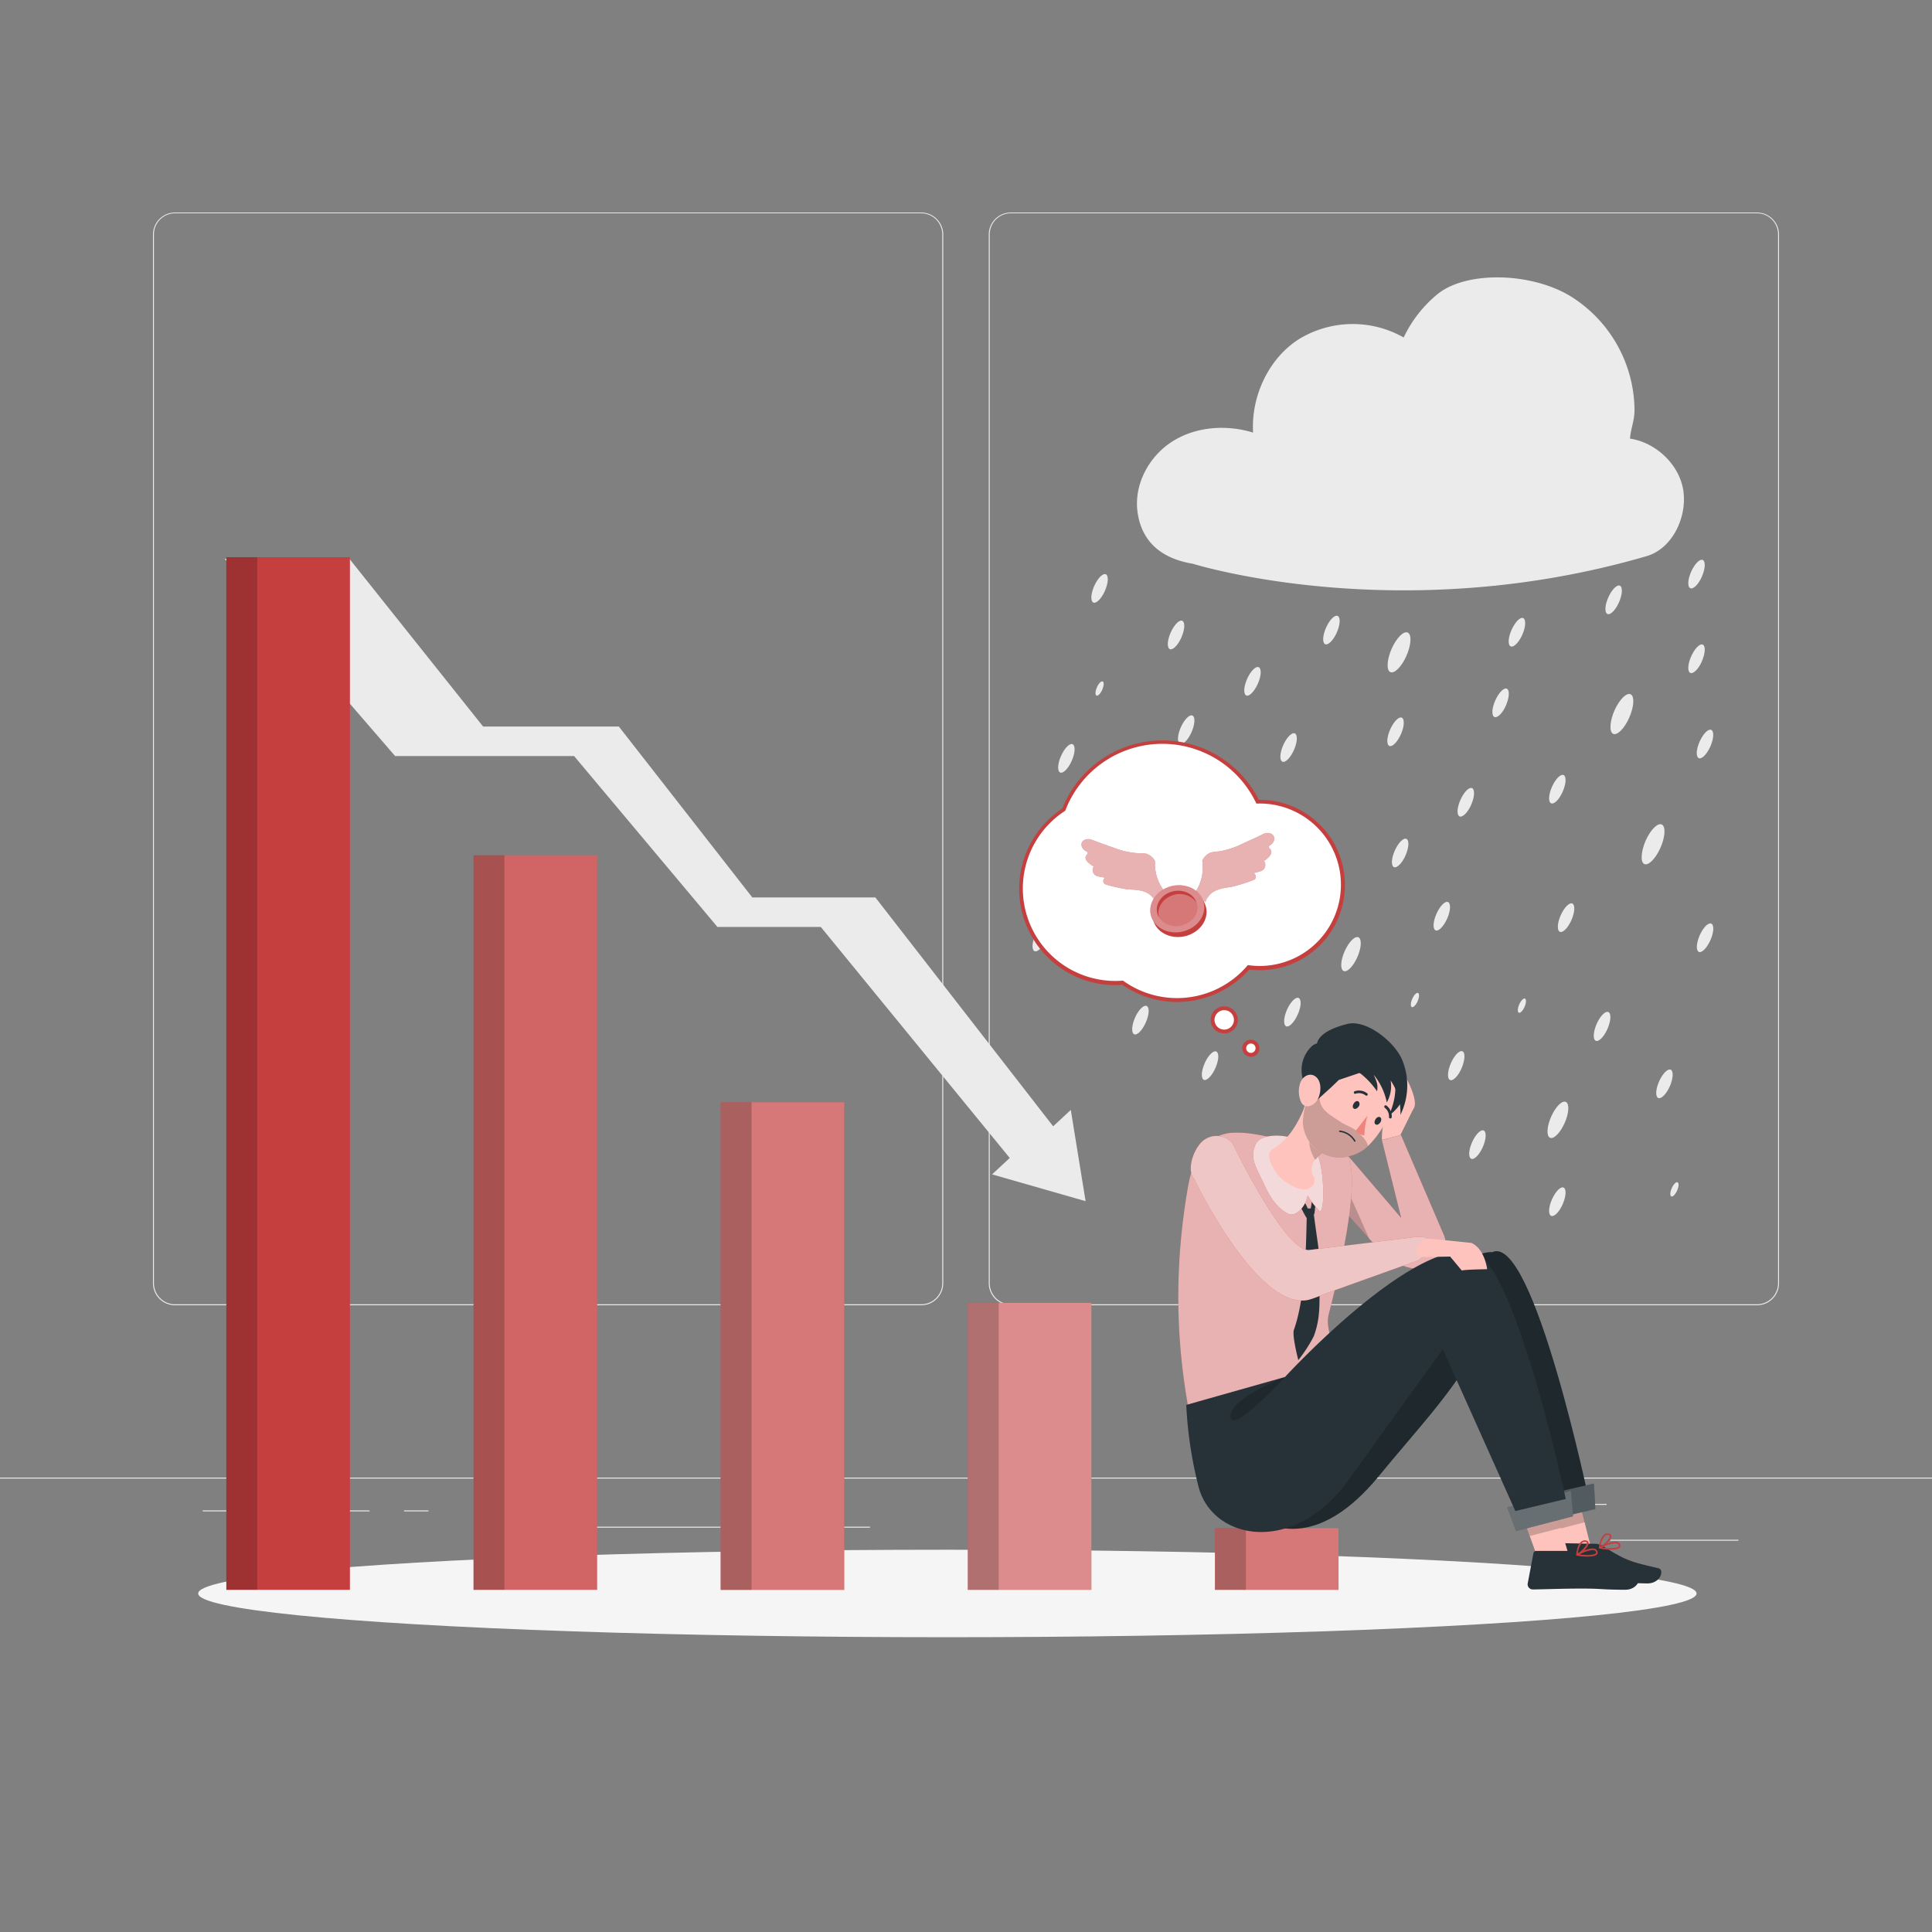
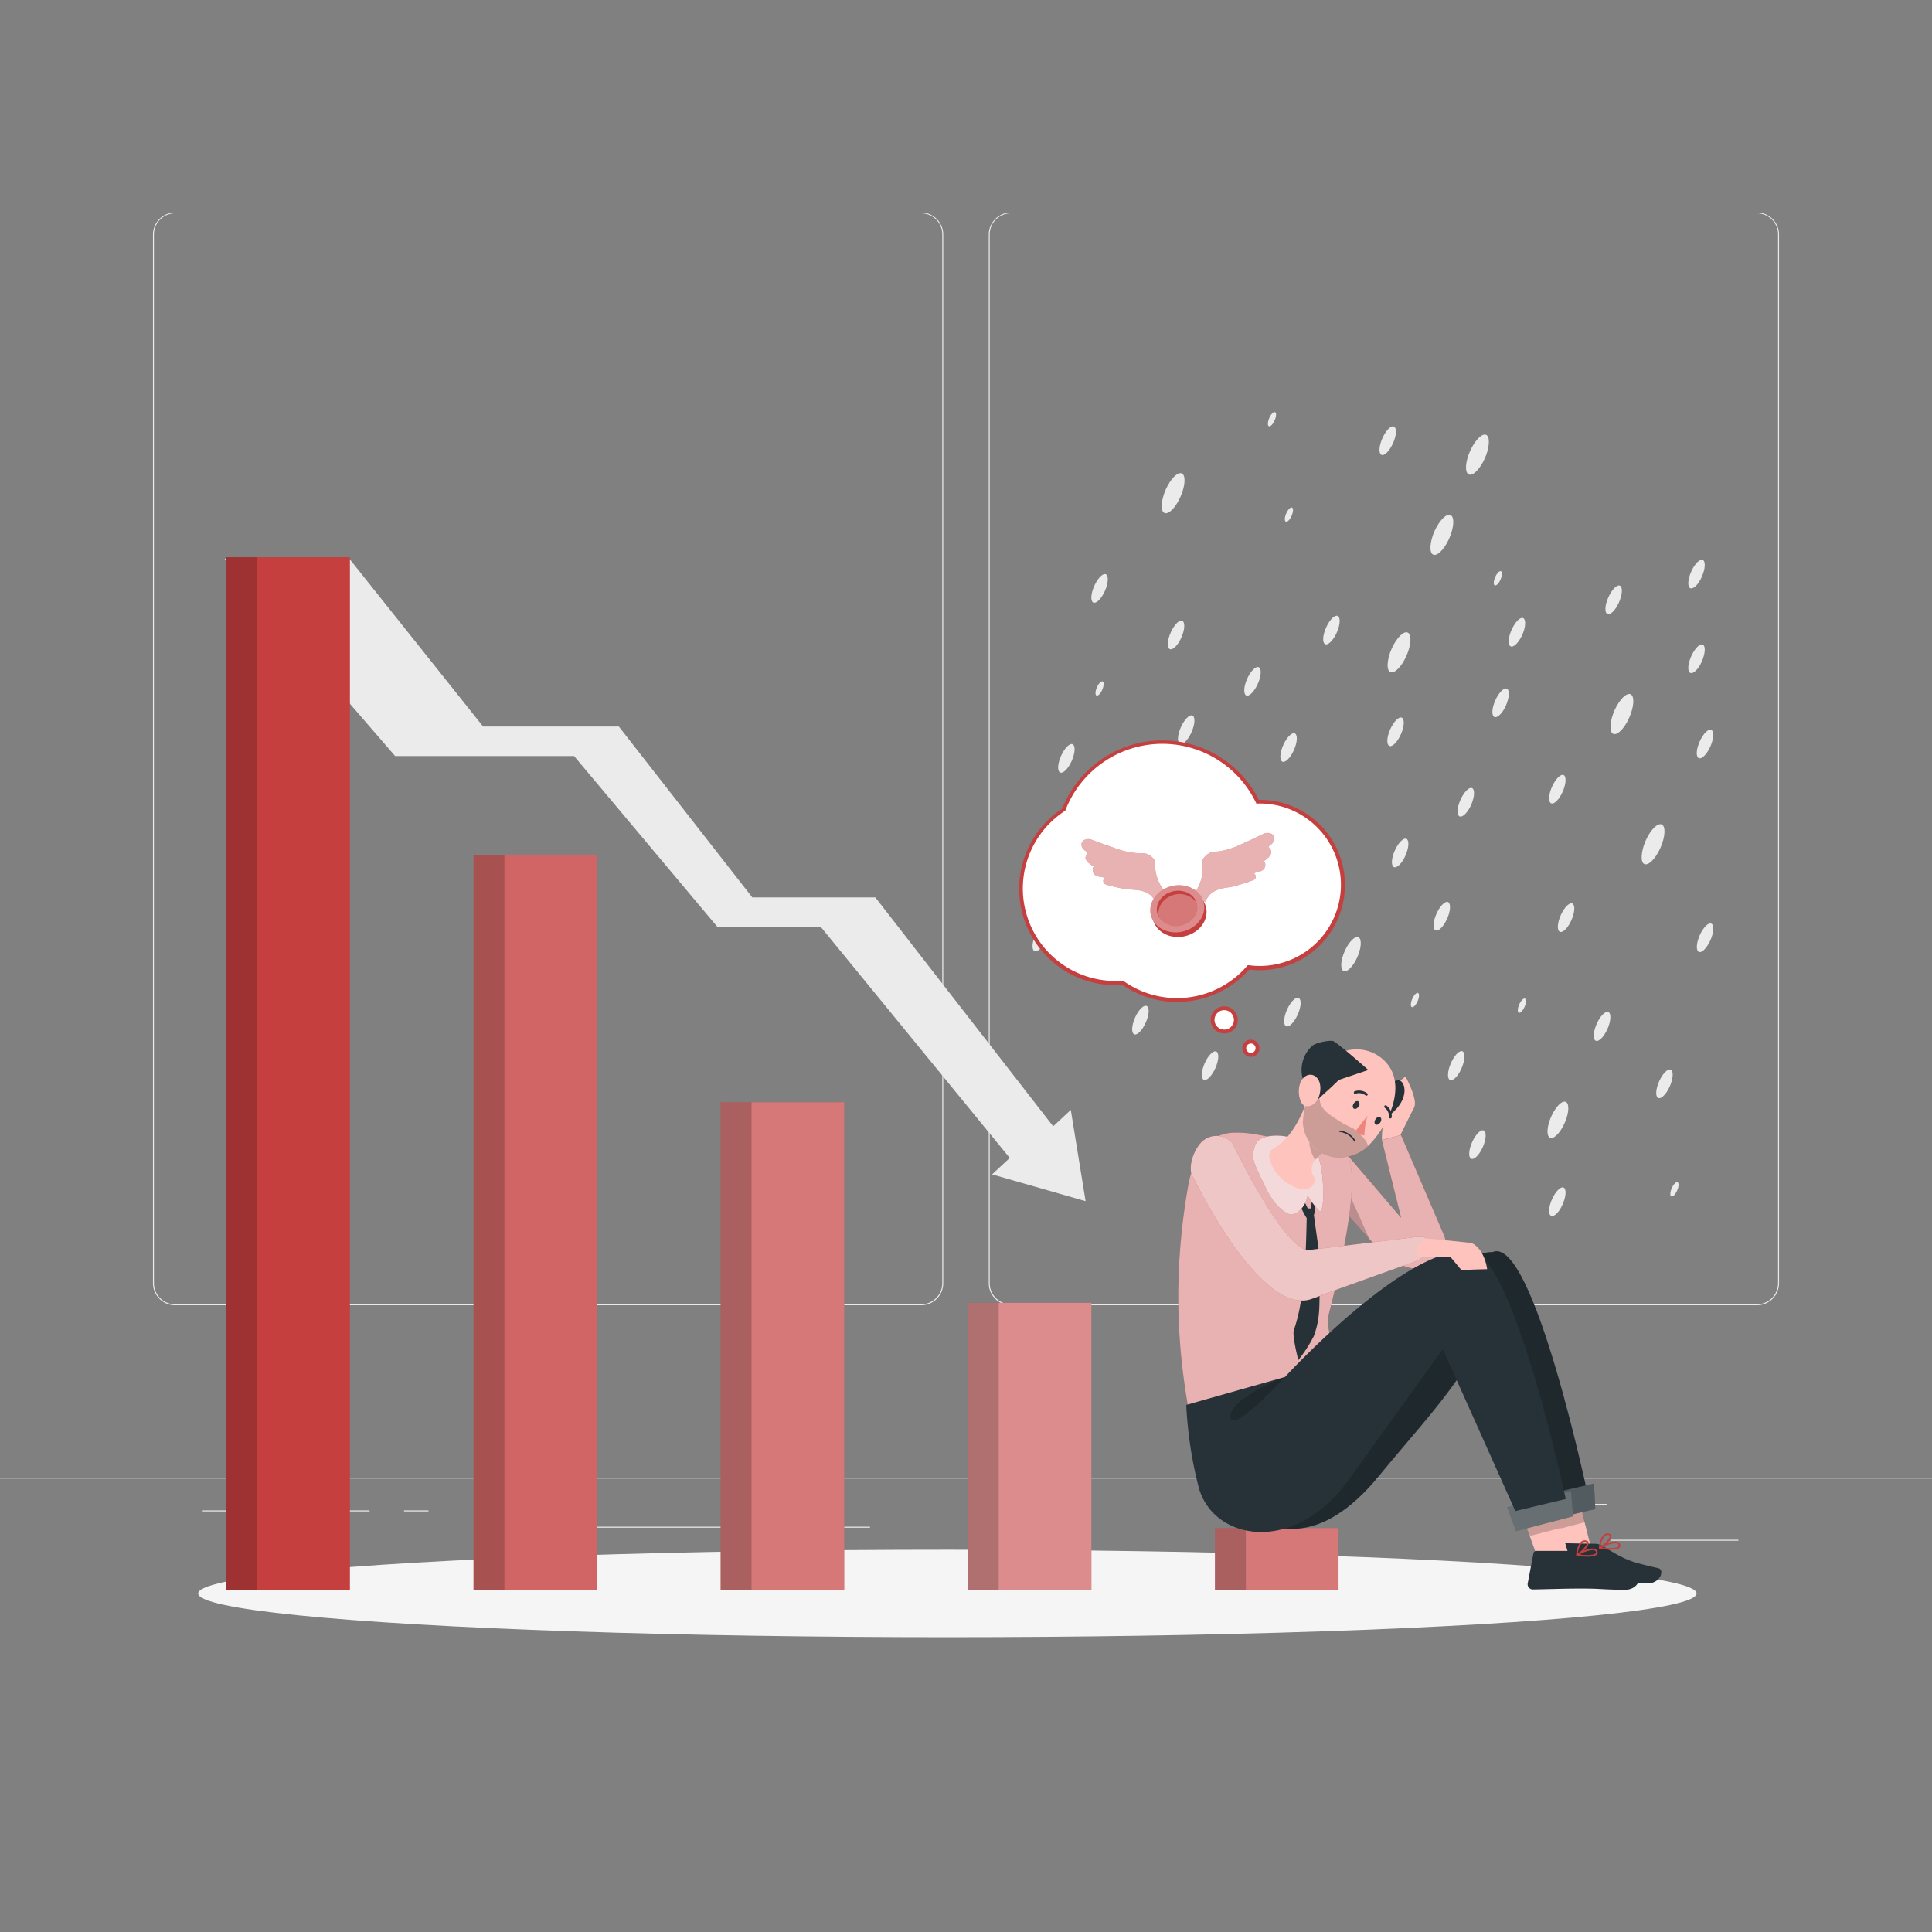
<svg xmlns="http://www.w3.org/2000/svg" viewBox="0 0 500 500">
  <rect x="0" y="0" width="500" height="500" fill="#808080" stroke="none" />
  <g id="freepik--background-complete--inject-3">
    <rect x="416.78" y="398.49" width="33.12" height="0.25" style="fill:#ebebeb" />
    <rect x="322.53" y="401.21" width="8.69" height="0.25" style="fill:#ebebeb" />
    <rect x="396.59" y="389.21" width="19.19" height="0.25" style="fill:#ebebeb" />
    <rect x="52.46" y="390.89" width="43.19" height="0.25" style="fill:#ebebeb" />
    <rect x="104.56" y="390.89" width="6.33" height="0.25" style="fill:#ebebeb" />
    <rect x="131.47" y="395.11" width="93.68" height="0.25" style="fill:#ebebeb" />
    <path d="M238.4,337.8H45.3a5.71,5.71,0,0,1-5.71-5.71V60.66A5.71,5.71,0,0,1,45.3,55H238.4a5.71,5.71,0,0,1,5.71,5.71V332.09A5.71,5.71,0,0,1,238.4,337.8ZM45.3,55.2a5.47,5.47,0,0,0-5.46,5.46V332.09a5.47,5.47,0,0,0,5.46,5.46H238.4a5.47,5.47,0,0,0,5.46-5.46V60.66a5.47,5.47,0,0,0-5.46-5.46Z" style="fill:#ebebeb" />
    <path d="M454.7,337.8H261.6a5.71,5.71,0,0,1-5.71-5.71V60.66A5.71,5.71,0,0,1,261.6,55H454.7a5.71,5.71,0,0,1,5.71,5.71V332.09A5.71,5.71,0,0,1,454.7,337.8ZM261.6,55.2a5.47,5.47,0,0,0-5.46,5.46V332.09a5.47,5.47,0,0,0,5.46,5.46H454.7a5.47,5.47,0,0,0,5.46-5.46V60.66a5.47,5.47,0,0,0-5.46-5.46Z" style="fill:#ebebeb" />
    <rect y="382.4" width="500" height="0.25" style="fill:#ebebeb" />
    <path d="M293.49,264c-.74,2.06-.62,3.72.29,3.72s2.23-1.66,3-3.72.62-3.71-.28-3.71S294.24,261.92,293.49,264Z" style="fill:#ebebeb" />
    <path d="M311.52,275.79c-.75,2-.62,3.72.28,3.72s2.24-1.67,3-3.72.62-3.71-.28-3.71S312.26,273.74,311.52,275.79Z" style="fill:#ebebeb" />
    <path d="M277.62,196.26c.75-2,.62-3.71-.28-3.71s-2.24,1.66-3,3.71-.62,3.72.28,3.72S276.88,198.31,277.62,196.26Z" style="fill:#ebebeb" />
    <path d="M271,242.51c.74-2,.62-3.71-.29-3.71s-2.24,1.66-3,3.71-.62,3.71.28,3.71S270.25,244.56,271,242.51Z" style="fill:#ebebeb" />
    <path d="M308.63,188.84c.75-2.05.62-3.71-.28-3.71s-2.24,1.66-3,3.71-.62,3.71.29,3.71S307.88,190.89,308.63,188.84Z" style="fill:#ebebeb" />
    <path d="M292.84,206.08c-1,2.87-.87,5.2.4,5.2s3.13-2.33,4.17-5.2.87-5.19-.39-5.19S293.89,203.21,292.84,206.08Z" style="fill:#ebebeb" />
    <path d="M375.23,275.79c-.75,2.09-.62,3.77.29,3.77s2.27-1.68,3-3.77.63-3.76-.29-3.76S376,273.71,375.23,275.79Z" style="fill:#ebebeb" />
    <ellipse cx="414.62" cy="265.65" rx="4.06" ry="1.54" transform="translate(5.19 539.22) rotate(-66.4)" style="fill:#ebebeb" />
    <path d="M439.63,242.69c-.75,2.05-.62,3.71.28,3.71s2.24-1.66,3-3.71.62-3.71-.29-3.71S440.38,240.64,439.63,242.69Z" style="fill:#ebebeb" />
    <path d="M393.05,260.26c-.37,1-.31,1.86.14,1.86s1.12-.83,1.49-1.86.31-1.85-.14-1.85S393.42,259.24,393.05,260.26Z" style="fill:#ebebeb" />
    <path d="M365.37,258.81c-.38,1-.31,1.85.14,1.85s1.12-.83,1.49-1.85.31-1.86-.14-1.86S365.74,257.78,365.37,258.81Z" style="fill:#ebebeb" />
    <path d="M432.52,307.81c-.37,1-.31,1.85.14,1.85s1.12-.83,1.5-1.85.31-1.86-.14-1.86S432.9,306.78,432.52,307.81Z" style="fill:#ebebeb" />
    <path d="M374.78,237.12c.75-2.05.62-3.72-.28-3.72s-2.24,1.67-3,3.72-.62,3.71.28,3.71S374,239.17,374.78,237.12Z" style="fill:#ebebeb" />
    <path d="M381,207.62c.74-2.05.62-3.71-.29-3.71s-2.23,1.66-3,3.71-.62,3.72.28,3.72S380.29,209.67,381,207.62Z" style="fill:#ebebeb" />
    <path d="M432.4,280.5c.75-2.06.62-3.72-.28-3.72s-2.24,1.66-3,3.72-.62,3.71.28,3.71S431.66,282.55,432.4,280.5Z" style="fill:#ebebeb" />
    <path d="M404.68,311c.75-2.05.62-3.71-.28-3.71s-2.24,1.66-3,3.71-.62,3.71.29,3.71S403.94,313.09,404.68,311Z" style="fill:#ebebeb" />
    <path d="M384,296.23c.75-2.05.62-3.71-.28-3.71s-2.24,1.66-3,3.71-.62,3.71.28,3.71S383.26,298.28,384,296.23Z" style="fill:#ebebeb" />
    <path d="M322.5,176.33c-.75,2-.62,3.71.28,3.71s2.24-1.66,3-3.71.62-3.71-.28-3.71S323.24,174.28,322.5,176.33Z" style="fill:#ebebeb" />
    <path d="M306.56,249.18c-1.31,3.6-1.09,6.52.49,6.52s3.93-2.92,5.25-6.52,1.08-6.52-.5-6.52S307.87,245.58,306.56,249.18Z" style="fill:#ebebeb" />
    <path d="M302.52,218.5c-.37,1-.31,1.85.14,1.85s1.12-.83,1.5-1.85.31-1.86-.14-1.86S302.9,217.47,302.52,218.5Z" style="fill:#ebebeb" />
    <path d="M332.76,133.18c-.38,1-.31,1.86.14,1.86s1.12-.83,1.49-1.86.31-1.85-.14-1.85S333.13,132.16,332.76,133.18Z" style="fill:#ebebeb" />
    <path d="M362.81,189.39c.74-2,.62-3.71-.28-3.71s-2.24,1.66-3,3.71-.62,3.71.28,3.71S362.06,191.44,362.81,189.39Z" style="fill:#ebebeb" />
    <path d="M364,220.75c.75-2.05.62-3.71-.28-3.71s-2.24,1.66-3,3.71-.62,3.71.28,3.71S363.28,222.8,364,220.75Z" style="fill:#ebebeb" />
    <path d="M419.25,155.24c.75-2.05.62-3.72-.28-3.72s-2.24,1.67-3,3.72-.62,3.71.29,3.71S418.5,157.29,419.25,155.24Z" style="fill:#ebebeb" />
    <path d="M384.66,117.66c1-2.87.86-5.19-.4-5.19s-3.13,2.32-4.18,5.19-.86,5.2.4,5.2S383.61,120.53,384.66,117.66Z" style="fill:#ebebeb" />
    <path d="M404.68,204.24c.75-2.05.62-3.71-.28-3.71s-2.24,1.66-3,3.71-.62,3.71.29,3.71S403.94,206.29,404.68,204.24Z" style="fill:#ebebeb" />
    <path d="M406.94,237.49c.75-2.05.62-3.71-.28-3.71s-2.24,1.66-3,3.71-.62,3.71.29,3.71S406.19,239.54,406.94,237.49Z" style="fill:#ebebeb" />
    <path d="M390,181.9c.74-2.05.62-3.72-.28-3.72s-2.24,1.67-3,3.72-.62,3.71.28,3.71S389.28,184,390,181.9Z" style="fill:#ebebeb" />
    <path d="M440.7,170.49c.75-2.05.62-3.72-.28-3.72s-2.24,1.67-3,3.72-.62,3.71.29,3.71S440,172.54,440.7,170.49Z" style="fill:#ebebeb" />
    <path d="M442.9,192.55c.74-2.05.62-3.71-.29-3.71s-2.24,1.66-3,3.71-.62,3.71.28,3.71S442.15,194.6,442.9,192.55Z" style="fill:#ebebeb" />
    <path d="M332.82,261.93c-.74,2.05-.62,3.72.29,3.72s2.23-1.67,3-3.72.62-3.71-.28-3.71S333.57,259.88,332.82,261.93Z" style="fill:#ebebeb" />
    <path d="M417.45,184.79c-1,2.87-.87,5.2.4,5.2s3.13-2.33,4.17-5.2.87-5.19-.39-5.19S418.5,181.93,417.45,184.79Z" style="fill:#ebebeb" />
    <path d="M425.52,218.5c-1,2.87-.87,5.19.39,5.19s3.14-2.32,4.18-5.19.87-5.2-.4-5.2S426.56,215.63,425.52,218.5Z" style="fill:#ebebeb" />
    <path d="M335.13,193.46c.75-2.05.62-3.71-.28-3.71s-2.24,1.66-3,3.71-.62,3.71.29,3.71S334.38,195.51,335.13,193.46Z" style="fill:#ebebeb" />
    <path d="M359.78,168.82c-1,2.87-.87,5.19.39,5.19s3.14-2.32,4.18-5.19.87-5.19-.4-5.19S360.82,166,359.78,168.82Z" style="fill:#ebebeb" />
    <path d="M336.27,231.88c-.37,1-.31,1.85.14,1.85s1.12-.83,1.49-1.85.31-1.86-.14-1.86S336.64,230.85,336.27,231.88Z" style="fill:#ebebeb" />
    <path d="M405.26,289.81c.95-2.6.79-4.71-.36-4.71s-2.84,2.11-3.79,4.71-.78,4.71.36,4.71S404.31,292.41,405.26,289.81Z" style="fill:#ebebeb" />
    <path d="M388.46,149.67c.37-1,.31-1.86-.14-1.86s-1.12.83-1.49,1.86-.31,1.85.14,1.85S388.09,150.69,388.46,149.67Z" style="fill:#ebebeb" />
    <path d="M306,164.32c.75-2,.62-3.71-.28-3.71s-2.24,1.66-3,3.71-.62,3.72.28,3.72S305.29,166.37,306,164.32Z" style="fill:#ebebeb" />
    <path d="M360.78,114.06c.75-2,.62-3.72-.28-3.72s-2.24,1.67-3,3.72-.62,3.71.28,3.71S360,116.11,360.78,114.06Z" style="fill:#ebebeb" />
    <path d="M346.22,163.06c.74-2.05.62-3.71-.29-3.71s-2.24,1.66-3,3.71-.62,3.71.28,3.71S345.47,165.11,346.22,163.06Z" style="fill:#ebebeb" />
    <path d="M331.87,235.25c.75-2.05.62-3.72-.28-3.72s-2.24,1.67-3,3.72-.62,3.71.29,3.71S331.12,237.3,331.87,235.25Z" style="fill:#ebebeb" />
    <path d="M440.7,148.57c.75-2,.62-3.71-.28-3.71s-2.24,1.66-3,3.71-.62,3.71.29,3.71S440,150.62,440.7,148.57Z" style="fill:#ebebeb" />
    <path d="M394.23,163.63c.74-2,.62-3.72-.29-3.72s-2.23,1.67-3,3.72-.62,3.71.28,3.71S393.48,165.68,394.23,163.63Z" style="fill:#ebebeb" />
    <path d="M274.36,220.75c-.75,2.05-.62,3.71.28,3.71s2.24-1.66,3-3.71.62-3.71-.28-3.71S275.1,218.7,274.36,220.75Z" style="fill:#ebebeb" />
    <path d="M370.86,138.42c-1,2.87-.86,5.19.4,5.19s3.13-2.32,4.17-5.19.87-5.19-.39-5.19S371.91,135.55,370.86,138.42Z" style="fill:#ebebeb" />
    <path d="M286.21,152.28c.74-2.05.62-3.71-.28-3.71s-2.24,1.66-3,3.71-.62,3.71.28,3.71S285.46,154.33,286.21,152.28Z" style="fill:#ebebeb" />
    <path d="M301.31,127.64c-1,2.87-.87,5.19.4,5.19s3.13-2.32,4.17-5.19.87-5.19-.39-5.19S302.36,124.77,301.31,127.64Z" style="fill:#ebebeb" />
    <path d="M283.76,178.18c-.38,1-.31,1.86.14,1.86s1.12-.83,1.49-1.86.31-1.85-.14-1.85S284.13,177.16,283.76,178.18Z" style="fill:#ebebeb" />
    <path d="M351.59,246.93c.89-2.44.74-4.42-.34-4.42s-2.67,2-3.56,4.42-.74,4.43.34,4.43S350.7,249.38,351.59,246.93Z" style="fill:#ebebeb" />
    <path d="M330,108.49c.38-1,.31-1.86-.14-1.86s-1.12.83-1.49,1.86-.31,1.85.14,1.85S329.62,109.51,330,108.49Z" style="fill:#ebebeb" />
    <polygon points="256.75 303.93 261.32 299.68 212.42 239.89 185.67 239.89 148.57 195.66 102.25 195.66 58.14 144.61 90.42 144.61 125.03 188.03 160.16 188.03 194.69 232.25 226.54 232.25 272.56 291.49 277.12 287.24 280.95 310.86 256.75 303.93" style="fill:#ebebeb" />
-     <path d="M426.14,143.93c6.6-1.93,10.42-9.88,9.54-16.7s-7-12.69-13.84-13.72c.23-2.75,1.16-4.58,1.17-7.34a35,35,0,0,0-16.74-29.62c-10.2-6.07-26.51-6.41-34-.62a32.42,32.42,0,0,0-9,11.41,26.72,26.72,0,0,0-26.89.3c-8,4.93-12.65,14.91-12.08,24.31-6.86-2.1-14.66-1.58-20.75,2.21s-10.08,11.06-9.18,18.18,5.38,12.08,14.34,13.56C308.72,145.9,362.06,162.62,426.14,143.93Z" style="fill:#ebebeb" />
  </g>
  <g id="freepik--Shadow--inject-3">
    <ellipse id="freepik--path--inject-3" cx="245.18" cy="412.39" rx="193.89" ry="11.32" style="fill:#f5f5f5" />
  </g>
  <g id="freepik--Bars--inject-3">
    <rect x="314.44" y="395.46" width="31.98" height="15.99" transform="translate(660.85 806.91) rotate(180)" style="fill:#C53F3F" />
    <rect x="314.44" y="395.46" width="31.98" height="15.99" transform="translate(660.85 806.91) rotate(180)" style="fill:#fff;opacity:0.3" />
    <rect x="310.44" y="399.46" width="15.99" height="8" transform="translate(721.89 85.02) rotate(90)" style="opacity:0.2" />
    <rect x="250.47" y="337.18" width="31.98" height="74.27" style="fill:#C53F3F" />
    <rect x="250.47" y="337.18" width="31.98" height="74.27" style="fill:#fff;opacity:0.4" />
    <rect x="217.33" y="370.32" width="74.27" height="8" transform="translate(628.78 119.84) rotate(90)" style="opacity:0.2" />
    <rect x="186.51" y="285.26" width="31.98" height="126.2" style="fill:#C53F3F" />
    <rect x="186.51" y="285.26" width="31.98" height="126.2" style="fill:#fff;opacity:0.3" />
    <rect x="127.41" y="344.36" width="126.2" height="8" transform="translate(538.86 157.85) rotate(90)" style="opacity:0.2" />
    <rect x="122.55" y="221.35" width="31.98" height="190.1" style="fill:#C53F3F" />
    <rect x="122.55" y="221.35" width="31.98" height="190.1" style="fill:#fff;opacity:0.2" />
    <rect x="31.49" y="312.4" width="190.1" height="8" transform="translate(442.95 189.86) rotate(90)" style="opacity:0.2" />
    <rect x="58.58" y="144.21" width="31.98" height="267.24" style="fill:#C53F3F" />
    <rect x="-71.04" y="273.84" width="267.24" height="8" transform="translate(340.41 215.25) rotate(90)" style="opacity:0.2" />
  </g>
  <g id="freepik--Character--inject-3">
    <path d="M373.65,319.57a6,6,0,0,1-4.07,8.23h0c-6.13,2.42-12.67-4.38-12.67-4.38l-11.44-12.77c-2.72-.71-4.12-5.85-3.41-8.58a5.09,5.09,0,0,1,6.21-3.66l14.36,16.8-5-20.17,4.94-1.28Z" style="fill:#C53F3F" />
    <g style="opacity:0.6">
      <path d="M373.65,319.57a6,6,0,0,1-4.07,8.23h0c-6.13,2.42-12.67-4.38-12.67-4.38l-11.44-12.77c-2.72-.71-4.12-5.85-3.41-8.58a5.09,5.09,0,0,1,6.21-3.66l14.36,16.8-5-20.17,4.94-1.28Z" style="fill:#fff" />
    </g>
    <path d="M357.65,295h0a15.46,15.46,0,0,1,2.79-9.47l2.21-3.17,3.22,4.42-3.47,7Z" style="fill:#ffc3bd" />
    <path d="M361.83,284.21l-.83-3.4,2.73-2.23s3.5,6.28,2.14,8.24C363.09,290.8,361.83,284.21,361.83,284.21Z" style="fill:#ffc3bd" />
    <path d="M349.09,309c0-.44,5.27,11.61,5.27,11.61L344.87,310Z" style="isolation:isolate;opacity:0.2" />
    <path d="M346.19,297.61s9.63-4.24-2.32,42.56c-1.05,4.09,2.17,8.6,1.4,13.63-2.13,13.71-23.59,24.85-33.12,24.69-5.1-.08-1-5-3.14-5-.15-5.57-7.93-29.81-1.57-66.26,1.26-7.21,4.47-13.83,11.8-14.09h.2c5.35-.17,10.06,1.62,14.76,2.13A77.48,77.48,0,0,1,346.19,297.61Z" style="fill:#C53F3F" />
    <path d="M346.19,297.61s9.63-4.24-2.32,42.56c-1.05,4.09,2.17,8.6,1.4,13.63-2.13,13.71-23.59,24.85-33.12,24.69-5.1-.08-1-5-3.14-5-.15-5.57-7.93-29.81-1.57-66.26,1.26-7.21,4.47-13.83,11.8-14.09h.2c5.35-.17,10.06,1.62,14.76,2.13A77.48,77.48,0,0,1,346.19,297.61Z" style="fill:#fff;opacity:0.6" />
    <path d="M411.46,389.35,399.29,391l-18-40.45c-6.71,11.31-14.94,19.85-24.41,31.41-15.57,19-28.7,14.86-36.23,7.66-4.24-4-4.15-24.71-4.15-24.71l25.36-12.6s34.21-28.72,44.36-28.26l0,0C396.88,319.14,411.46,389.35,411.46,389.35Z" style="fill:#263238" />
    <g style="opacity:0.2">
      <path d="M411.46,389.35,399.29,391l-18-40.45c-6.71,11.31-14.94,19.85-24.41,31.41-15.57,19-28.7,14.86-36.23,7.66-4.24-4-4.15-24.71-4.15-24.71l25.36-12.6s34.21-28.72,44.36-28.26l0,0C396.88,319.14,411.46,389.35,411.46,389.35Z" />
    </g>
    <polygon points="408.63 388.1 408.64 388.14 411.87 401.05 404.73 403.31 402.32 395.98 400.58 390.65 400.57 390.64 408.63 388.1" style="fill:#ffc3bd" />
    <path d="M413,399.53l-9.59-.17a.71.71,0,0,0-.73.58l-1.61,7.78a1.34,1.34,0,0,0,1.29,1.59c3.46,0,8.46-.11,12.81,0,5.08.09,5.1.37,11.06.48,3.61.06,4.54-3.56,3-3.92-6.9-1.63-8.13-1.81-14.13-5.58A4.25,4.25,0,0,0,413,399.53Z" style="fill:#263238" />
    <path d="M416.65,401.07c1.13,0,2.22-.12,2.57-.62a.78.78,0,0,0,0-.91,1.12,1.12,0,0,0-.67-.5c-1.47-.42-4.51,1.27-4.63,1.34a.2.2,0,0,0-.1.22.21.21,0,0,0,.17.17A15.64,15.64,0,0,0,416.65,401.07Zm1.37-1.68a1.68,1.68,0,0,1,.4.05.69.69,0,0,1,.41.3c.15.26.1.39.05.46-.4.56-2.62.53-4.26.27A9.17,9.17,0,0,1,418,399.39Z" style="fill:#C53F3F" />
    <path d="M414,400.77a.12.12,0,0,0,.08,0c1.05-.46,3.12-2.32,2.94-3.32,0-.23-.21-.52-.78-.59a1.5,1.5,0,0,0-1.15.33c-1.1.9-1.3,3.26-1.3,3.36a.19.19,0,0,0,.08.19A.2.2,0,0,0,414,400.77Zm2.08-3.52h.12c.38.05.4.19.41.24.11.6-1.29,2.07-2.36,2.7a4.73,4.73,0,0,1,1.11-2.69A1.08,1.08,0,0,1,416.08,397.25Z" style="fill:#C53F3F" />
    <polygon points="408.63 388.11 408.64 388.14 410.15 393.95 402.32 395.98 400.58 390.65 408.63 388.11" style="opacity:0.2" />
    <path d="M412.5,383.93c.2,2.66.36,6.62.36,6.62L398,394l-2.12-6.22Z" style="fill:#263238" />
    <path d="M412.5,383.93c.2,2.66.36,6.62.36,6.62L398,394l-2.12-6.22Z" style="fill:#fff;opacity:0.2" />
    <polygon points="403.49 389.43 402.42 390.26 406.21 403.25 398.68 405.21 393.87 391.93 403.49 389.43" style="fill:#ffc3bd" />
    <path d="M407.17,401.38l-9.59,0a.73.73,0,0,0-.73.6l-1.48,7.8a1.34,1.34,0,0,0,1.31,1.57c3.46-.05,8.45-.24,12.8-.23,5.09,0,5.11.29,11.07.31,3.61,0,4.49-3.64,3-4-6.92-1.52-8.16-1.69-14.21-5.36A4.17,4.17,0,0,0,407.17,401.38Z" style="fill:#263238" />
    <path d="M410.8,402.85c1.13,0,2.21-.15,2.56-.65a.79.79,0,0,0-.05-.91,1.07,1.07,0,0,0-.67-.49c-1.48-.4-4.49,1.34-4.62,1.42a.19.19,0,0,0-.09.21.21.21,0,0,0,.17.17A15.6,15.6,0,0,0,410.8,402.85Zm1.34-1.7a1.68,1.68,0,0,1,.4.05.7.7,0,0,1,.42.29c.15.26.11.39.05.46-.39.57-2.61.58-4.25.34A9.26,9.26,0,0,1,412.14,401.15Z" style="fill:#C53F3F" />
    <path d="M408.14,402.6h.08c1-.48,3.09-2.37,2.89-3.36,0-.24-.22-.53-.79-.59a1.48,1.48,0,0,0-1.14.36c-1.09.91-1.25,3.28-1.25,3.38a.22.22,0,0,0,.09.19A.24.24,0,0,0,408.14,402.6Zm2-3.55h.12c.38,0,.41.18.41.23.12.6-1.26,2.09-2.32,2.73a4.72,4.72,0,0,1,1.07-2.7A1.09,1.09,0,0,1,410.17,399.05Z" style="fill:#C53F3F" />
    <polygon points="402.4 389.72 403.93 395.43 395.89 397.52 393.87 391.93 402.4 389.72" style="opacity:0.2" />
    <path d="M406.56,385.81c.28,2.65.53,6.61.53,6.61l-14.74,3.83-2.27-6.16Z" style="fill:#263238" />
    <path d="M406.56,385.81c.28,2.65.53,6.61.53,6.61l-14.74,3.83-2.27-6.16Z" style="fill:#fff;opacity:0.3" />
    <path d="M338.18,315.05c-.17,6.81-.28,20.63-3.32,29.11C334.34,345.6,336,352,336,352a37.65,37.65,0,0,0,4-6.17c1.88-5,1.33-9,1.58-12.16.54-6.87-.45-10.64-1.55-19.32C339.76,314.86,338.62,315.41,338.18,315.05Z" style="fill:#263238" />
    <path d="M405.22,387.94l-13.05,3.12-18.78-41.89c-6.07,8.41-16,22.15-24.2,33.62-14.3,20-35.41,15.81-39,2A105.94,105.94,0,0,1,307,363.59l25.56-7.23s30.28-33,46.74-32.58C390.63,319.55,405.22,387.94,405.22,387.94Z" style="fill:#263238" />
    <path d="M332.53,356.36s-13.8,15.1-14.09,10.32S332.53,356.36,332.53,356.36Z" style="opacity:0.2" />
    <path d="M339.71,315.13a8.4,8.4,0,0,0,.49-1.22c.08-.59.72-7.33.72-7.33-.26-.31-.59-.37-.85-.68-.19.45-.6,6.46-.89,6.85-.26,0-.48,0-.74,0-.67-1.59-4-7.52-4-7.91-.45,0-.7.77-.89,1.17.44.61,3.55,7.72,4.61,9.19A3.54,3.54,0,0,0,339.71,315.13Z" style="fill:#263238" />
    <path d="M325.21,295.69a6.37,6.37,0,0,0-.76,4.55c.27,1.55,2,4.73,2.66,6.17.81,1.82,2.86,6.2,6.44,7.78,1.68.74,4.33-1.72,4.87-4.81a18.71,18.71,0,0,0,3.1,4.05c1.52.54,1.15-12.31-.81-14.87C336.4,293,327,292.91,325.21,295.69Z" style="fill:#C53F3F" />
    <path d="M325.21,295.69a6.37,6.37,0,0,0-.76,4.55c.27,1.55,2,4.73,2.66,6.17.81,1.82,2.86,6.2,6.44,7.78,1.68.74,4.33-1.72,4.87-4.81a18.71,18.71,0,0,0,3.1,4.05c1.52.54,1.15-12.31-.81-14.87C336.4,293,327,292.91,325.21,295.69Z" style="fill:#fff;opacity:0.8" />
    <path d="M338.32,284.66l1.8,5.75,2.45,7.83a7,7,0,0,0-1.89,1.57,3.81,3.81,0,0,0-.53,5c.6.68-.73,4.76-5.49,2.2a11.15,11.15,0,0,1-6-6.64c-.38-1.61-.33-2.37,1.18-3.29C334.16,294.46,336.74,289.11,338.32,284.66Z" style="fill:#ffc3bd" />
    <path d="M342,296.32l-1.32-5.46-.29.34a12.78,12.78,0,0,0-1.08,1.63c-1.07,1.95-.29,5.39,1.09,7.32l.32-.34a8.51,8.51,0,0,1,1.75-1.53l.13,0Z" style="isolation:isolate;opacity:0.2" />
    <path d="M350.84,289.09c5.68-4.34,6.59-7.89,10.88-9.61,1.84,0,3.17,4.12-.87,8.06S350.84,289.09,350.84,289.09Z" style="fill:#263238" />
    <path d="M354.22,296.41a10.25,10.25,0,0,1-2.26,1.72c-5.44,3.11-12.93.92-14.55-5.78a14.65,14.65,0,0,1-.27-1.54c-.46-4.34,1.73-7.87,4.87-13.7a10.24,10.24,0,0,1,17.21-1.54C363.9,281.74,359.05,291.58,354.22,296.41Z" style="fill:#ffc3bd" />
    <path d="M354,296.66c-6.6,5.72-14.93,2.39-16.55-4.31a14.65,14.65,0,0,1-.27-1.54c0-.17,0-.33,0-.5.19-2.42.51-4.94,1.87-7a4.68,4.68,0,0,0,.87-.09c.16-.06,1.61.05,1.6.23-.35,3.74,2.79,5.09,5.71,7.08.91.62,2.28,1,3.67,2C350.9,292.6,354,295,354,296.66Z" style="isolation:isolate;opacity:0.2" />
    <path d="M338.42,282.65l2.56,1.93,3.52-3.18,2-1.92,7.62-2.57s-6.73-6-8.92-7.4c-.76-.5-4.67.36-5.54,1.1a8.46,8.46,0,0,0-2.51,8.55A18.09,18.09,0,0,0,338.42,282.65Z" style="fill:#263238" />
    <path d="M336.48,280.35a6.76,6.76,0,0,0,.21,4.79c.87,1.94,3.25,1.27,4.29-.56.92-1.63,1.15-4.5-.34-5.83S337.13,278.4,336.48,280.35Z" style="fill:#ffc3bd" />
    <path d="M350.37,285.56c-.35.5-.37,1.11,0,1.34s.83,0,1.21-.48a1,1,0,0,0,0-1.36C351.24,284.82,350.71,285,350.37,285.56Z" style="fill:#263238" />
    <path d="M356,289.63c-.35.51-.37,1.12,0,1.36s.87,0,1.21-.49.36-1.11,0-1.35S356.33,289.13,356,289.63Z" style="fill:#263238" />
    <path d="M353.93,288.7a19.85,19.85,0,0,0-.83,5.13,2.92,2.92,0,0,1-2.2-1.23Z" style="fill:#ed847e" />
    <path d="M350.36,294.59a5.24,5.24,0,0,0-3.63-2,.17.17,0,0,0-.19.17.19.19,0,0,0,.17.19,5,5,0,0,1,3.75,2.42.19.19,0,0,0,.25.08.17.17,0,0,0,.08-.24v0C350.65,295,350.51,294.78,350.36,294.59Z" style="fill:#263238" />
    <path d="M350.48,283a.4.4,0,0,1-.1-.15.37.37,0,0,1,.25-.45,3.44,3.44,0,0,1,3.2.56.34.34,0,0,1,.05.5h0a.36.36,0,0,1-.51,0,2.77,2.77,0,0,0-2.52-.42A.34.34,0,0,1,350.48,283Z" style="fill:#263238" />
    <path d="M358.26,286.36a.35.35,0,0,1,.05-.18.36.36,0,0,1,.51-.05,3.43,3.43,0,0,1,1.36,2.95.36.36,0,1,1-.71-.07,2.74,2.74,0,0,0-1.1-2.32A.37.37,0,0,1,358.26,286.36Z" style="fill:#263238" />
-     <path d="M340.92,271.57c1.92,2.55,8.84,4.55,11.41,6.44a20.81,20.81,0,0,1,4.05,4.42c.31-1.74-.15-2.65-.85-4.27a16.46,16.46,0,0,1,3.37,7.15,8.65,8.65,0,0,0,1-5.68,14.66,14.66,0,0,1,2.53,8.89,17.29,17.29,0,0,0,.4-14.35c-2-4.6-9.23-10.39-14.11-9.18C338.93,267.42,340.92,271.57,340.92,271.57Z" style="fill:#263238" />
    <path d="M338.86,336.34C325.62,339.78,309,305,309,305c-2-2.29-.06-7.7,2.23-9.68a5.48,5.48,0,0,1,7.74.55s13.49,28.12,19.83,27.63l26.48-3.21c7.65-1.38,4.37,4.61,1.64,5.92L342.44,335A30.64,30.64,0,0,1,338.86,336.34Z" style="fill:#C53F3F" />
    <path d="M338.86,336.34C325.62,339.78,309,305,309,305c-2-2.29-.06-7.7,2.23-9.68a5.48,5.48,0,0,1,7.74.55s13.49,28.12,19.83,27.63l26.48-3.21c7.65-1.38,4.37,4.61,1.64,5.92L342.44,335A30.64,30.64,0,0,1,338.86,336.34Z" style="fill:#fff;opacity:0.7" />
    <path d="M384.87,328.47s-5.5.07-6.57.33l-3-3.6-6.57.11a2.55,2.55,0,0,1-2.22-1.11h0c-.27-1.23.94-3,2.77-3.6.4-.13,11.52,1.07,11.52,1.07C384.29,323.24,384.87,328.47,384.87,328.47Z" style="fill:#ffc3bd" />
  </g>
  <g id="freepik--speech-bubble--inject-3">
    <path d="M313.84,263.6a3,3,0,1,0,3.31-2.66A3,3,0,0,0,313.84,263.6Z" style="fill:#fff" />
    <path d="M316.83,267.43l-.39,0a3.52,3.52,0,0,1-3.1-3.87,3.48,3.48,0,0,1,1.29-2.35,3.52,3.52,0,0,1,2.57-.75,3.51,3.51,0,0,1-.37,7Zm0-6a2.45,2.45,0,0,0-1.56.55,2.51,2.51,0,1,0,3.51.39,2.45,2.45,0,0,0-1.67-.92Z" style="fill:#C53F3F" />
    <path d="M322,271.08a1.72,1.72,0,1,0,1.89-1.51A1.72,1.72,0,0,0,322,271.08Z" style="fill:#fff" />
    <path d="M323.73,273.48h-.25a2.19,2.19,0,0,1-1.48-.81,2.23,2.23,0,0,1-.48-1.63h0a2.21,2.21,0,1,1,4.4.48,2.19,2.19,0,0,1-2.19,2Zm-1.21-2.34h0a1.15,1.15,0,0,0,.26.89,1.2,1.2,0,0,0,1.7.19,1.21,1.21,0,0,0-.62-2.15,1.22,1.22,0,0,0-1.34,1.07Z" style="fill:#C53F3F" />
    <path d="M275.29,209.56a27.4,27.4,0,0,1,50.19-2,21.8,21.8,0,0,1,2.42.07,21.52,21.52,0,1,1-3.74,42.87l-1.05-.12a24.41,24.41,0,0,1-32.54,4,23.71,23.71,0,0,1-4,0,24.43,24.43,0,0,1-11.24-44.78Z" style="fill:#fff" />
    <path d="M304.6,259.31c-.71,0-1.42,0-2.14-.1a25,25,0,0,1-12-4.34,26,26,0,0,1-3.95,0,24.93,24.93,0,0,1-11.6-45.61A27.9,27.9,0,0,1,325.79,207a21.49,21.49,0,0,1,2.15.08A22,22,0,0,1,324.12,251l-.81-.08A25.1,25.1,0,0,1,304.6,259.31Zm-13.89-5.47.15.11A23.91,23.91,0,0,0,322.73,250l.18-.21.27,0q.51.08,1,.12a21,21,0,1,0,3.66-41.88,20.51,20.51,0,0,0-2.37-.07h-.32l-.14-.29a26.89,26.89,0,0,0-49.27,2l-.06.15-.14.09a23.93,23.93,0,0,0,15,43.88Z" style="fill:#C53F3F" />
    <path d="M311.79,233.56a8.31,8.31,0,0,1,1.38-2.07c1.33-1.34,3.33-1.66,5.19-1.91,1.1-.15,6.21-1.69,6.45-2.1a1.07,1.07,0,0,0-.14-1.33s-.09-.08-.1-.13.18-.18.21-.13c.5-.17,1-.25,1.53-.45a1.7,1.7,0,0,0,1.08-1.09c.12-.52.11-1.45-.42-1.43a6.85,6.85,0,0,0,1.36-1.09,2.4,2.4,0,0,0,.63-1,1.07,1.07,0,0,0-.22-1.06,1.11,1.11,0,0,1-.4-.81,2.89,2.89,0,0,0,1.22-1.1,1.54,1.54,0,0,0,0-1.59,1.65,1.65,0,0,0-1.14-.67,2.3,2.3,0,0,0-1.37.19q-2.81,1.36-5.65,2.63a20.8,20.8,0,0,1-6,1.93,9.81,9.81,0,0,0-2.17.33,4,4,0,0,0-2.08,2.07,11.53,11.53,0,0,1-2.68,9.3c0-.12-.06,0,0,.1a2.85,2.85,0,0,0,3.76.91" style="fill:#C53F3F" />
    <path d="M311.79,233.56a8.31,8.31,0,0,1,1.38-2.07c1.33-1.34,3.33-1.66,5.19-1.91,1.1-.15,6.21-1.69,6.45-2.1a1.07,1.07,0,0,0-.14-1.33s-.09-.08-.1-.13.18-.18.21-.13c.5-.17,1-.25,1.53-.45a1.7,1.7,0,0,0,1.08-1.09c.12-.52.11-1.45-.42-1.43a6.85,6.85,0,0,0,1.36-1.09,2.4,2.4,0,0,0,.63-1,1.07,1.07,0,0,0-.22-1.06,1.11,1.11,0,0,1-.4-.81,2.89,2.89,0,0,0,1.22-1.1,1.54,1.54,0,0,0,0-1.59,1.65,1.65,0,0,0-1.14-.67,2.3,2.3,0,0,0-1.37.19q-2.81,1.36-5.65,2.63a20.8,20.8,0,0,1-6,1.93,9.81,9.81,0,0,0-2.17.33,4,4,0,0,0-2.08,2.07,11.53,11.53,0,0,1-2.68,9.3c0-.12-.06,0,0,.1a2.85,2.85,0,0,0,3.76.91" style="fill:#fff;opacity:0.6" />
    <path d="M299.28,233.58a9.16,9.16,0,0,0-1.56-1.94c-1.44-1.21-3.47-1.36-5.34-1.44-1.11,0-6.33-1.13-6.61-1.53a1.05,1.05,0,0,1,0-1.33s.09-.09.09-.14-.19-.16-.22-.11c-.51-.13-1.05-.16-1.56-.31a1.74,1.74,0,0,1-1.18-1c-.17-.51-.23-1.44.3-1.47a6.83,6.83,0,0,1-1.46-1,2.41,2.41,0,0,1-.7-.89,1,1,0,0,1,.12-1.07,1.19,1.19,0,0,0,.33-.85,2.91,2.91,0,0,1-1.32-1A1.58,1.58,0,0,1,280,218a1.68,1.68,0,0,1,1.08-.77,2.32,2.32,0,0,1,1.38.07c1.94.74,3.9,1.45,5.86,2.12a20.62,20.62,0,0,0,6.16,1.39,10,10,0,0,1,2.19.14,4,4,0,0,1,2.25,1.88,11.56,11.56,0,0,0,3.49,9c0-.12.07,0,0,.1a2.84,2.84,0,0,1-3.66,1.23" style="fill:#C53F3F" />
    <path d="M299.28,233.58a9.16,9.16,0,0,0-1.56-1.94c-1.44-1.21-3.47-1.36-5.34-1.44-1.11,0-6.33-1.13-6.61-1.53a1.05,1.05,0,0,1,0-1.33s.09-.09.09-.14-.19-.16-.22-.11c-.51-.13-1.05-.16-1.56-.31a1.74,1.74,0,0,1-1.18-1c-.17-.51-.23-1.44.3-1.47a6.83,6.83,0,0,1-1.46-1,2.41,2.41,0,0,1-.7-.89,1,1,0,0,1,.12-1.07,1.19,1.19,0,0,0,.33-.85,2.91,2.91,0,0,1-1.32-1A1.58,1.58,0,0,1,280,218a1.68,1.68,0,0,1,1.08-.77,2.32,2.32,0,0,1,1.38.07c1.94.74,3.9,1.45,5.86,2.12a20.62,20.62,0,0,0,6.16,1.39,10,10,0,0,1,2.19.14,4,4,0,0,1,2.25,1.88,11.56,11.56,0,0,0,3.49,9c0-.12.07,0,0,.1a2.84,2.84,0,0,1-3.66,1.23" style="fill:#fff;opacity:0.6" />
    <path d="M298.82,239.11c1.49,3,5.58,4.26,9.14,2.76s5.25-5.15,3.76-8.18-5.58-4.25-9.14-2.76S297.33,236.09,298.82,239.11Z" style="fill:#C53F3F" />
    <path d="M298.23,237.91c1.48,3,5.58,4.26,9.14,2.76s5.25-5.16,3.76-8.18-5.58-4.26-9.14-2.76S296.74,234.89,298.23,237.91Z" style="fill:#C53F3F" />
    <path d="M298.23,237.91c1.48,3,5.58,4.26,9.14,2.76s5.25-5.16,3.76-8.18-5.58-4.26-9.14-2.76S296.74,234.89,298.23,237.91Z" style="fill:#fff;opacity:0.4" />
    <path d="M299.79,237.13l.23.41s0,0,0,0a5.42,5.42,0,0,0,6.6,1.62c2.5-1,3.77-3.49,3-5.66,0,0,0,0,0,0s-.11-.28-.18-.43c-1.11-2.26-4.19-3.19-6.86-2.07S298.68,234.87,299.79,237.13Z" style="fill:#C53F3F" />
    <path d="M300,237.54s0,0,0,0a5.42,5.42,0,0,0,6.6,1.62c2.5-1,3.77-3.49,3-5.66,0,0,0,0,0,0a5.44,5.44,0,0,0-6.61-1.62C300.56,232.92,299.29,235.38,300,237.54Z" style="fill:#fff;opacity:0.3" />
  </g>
</svg>